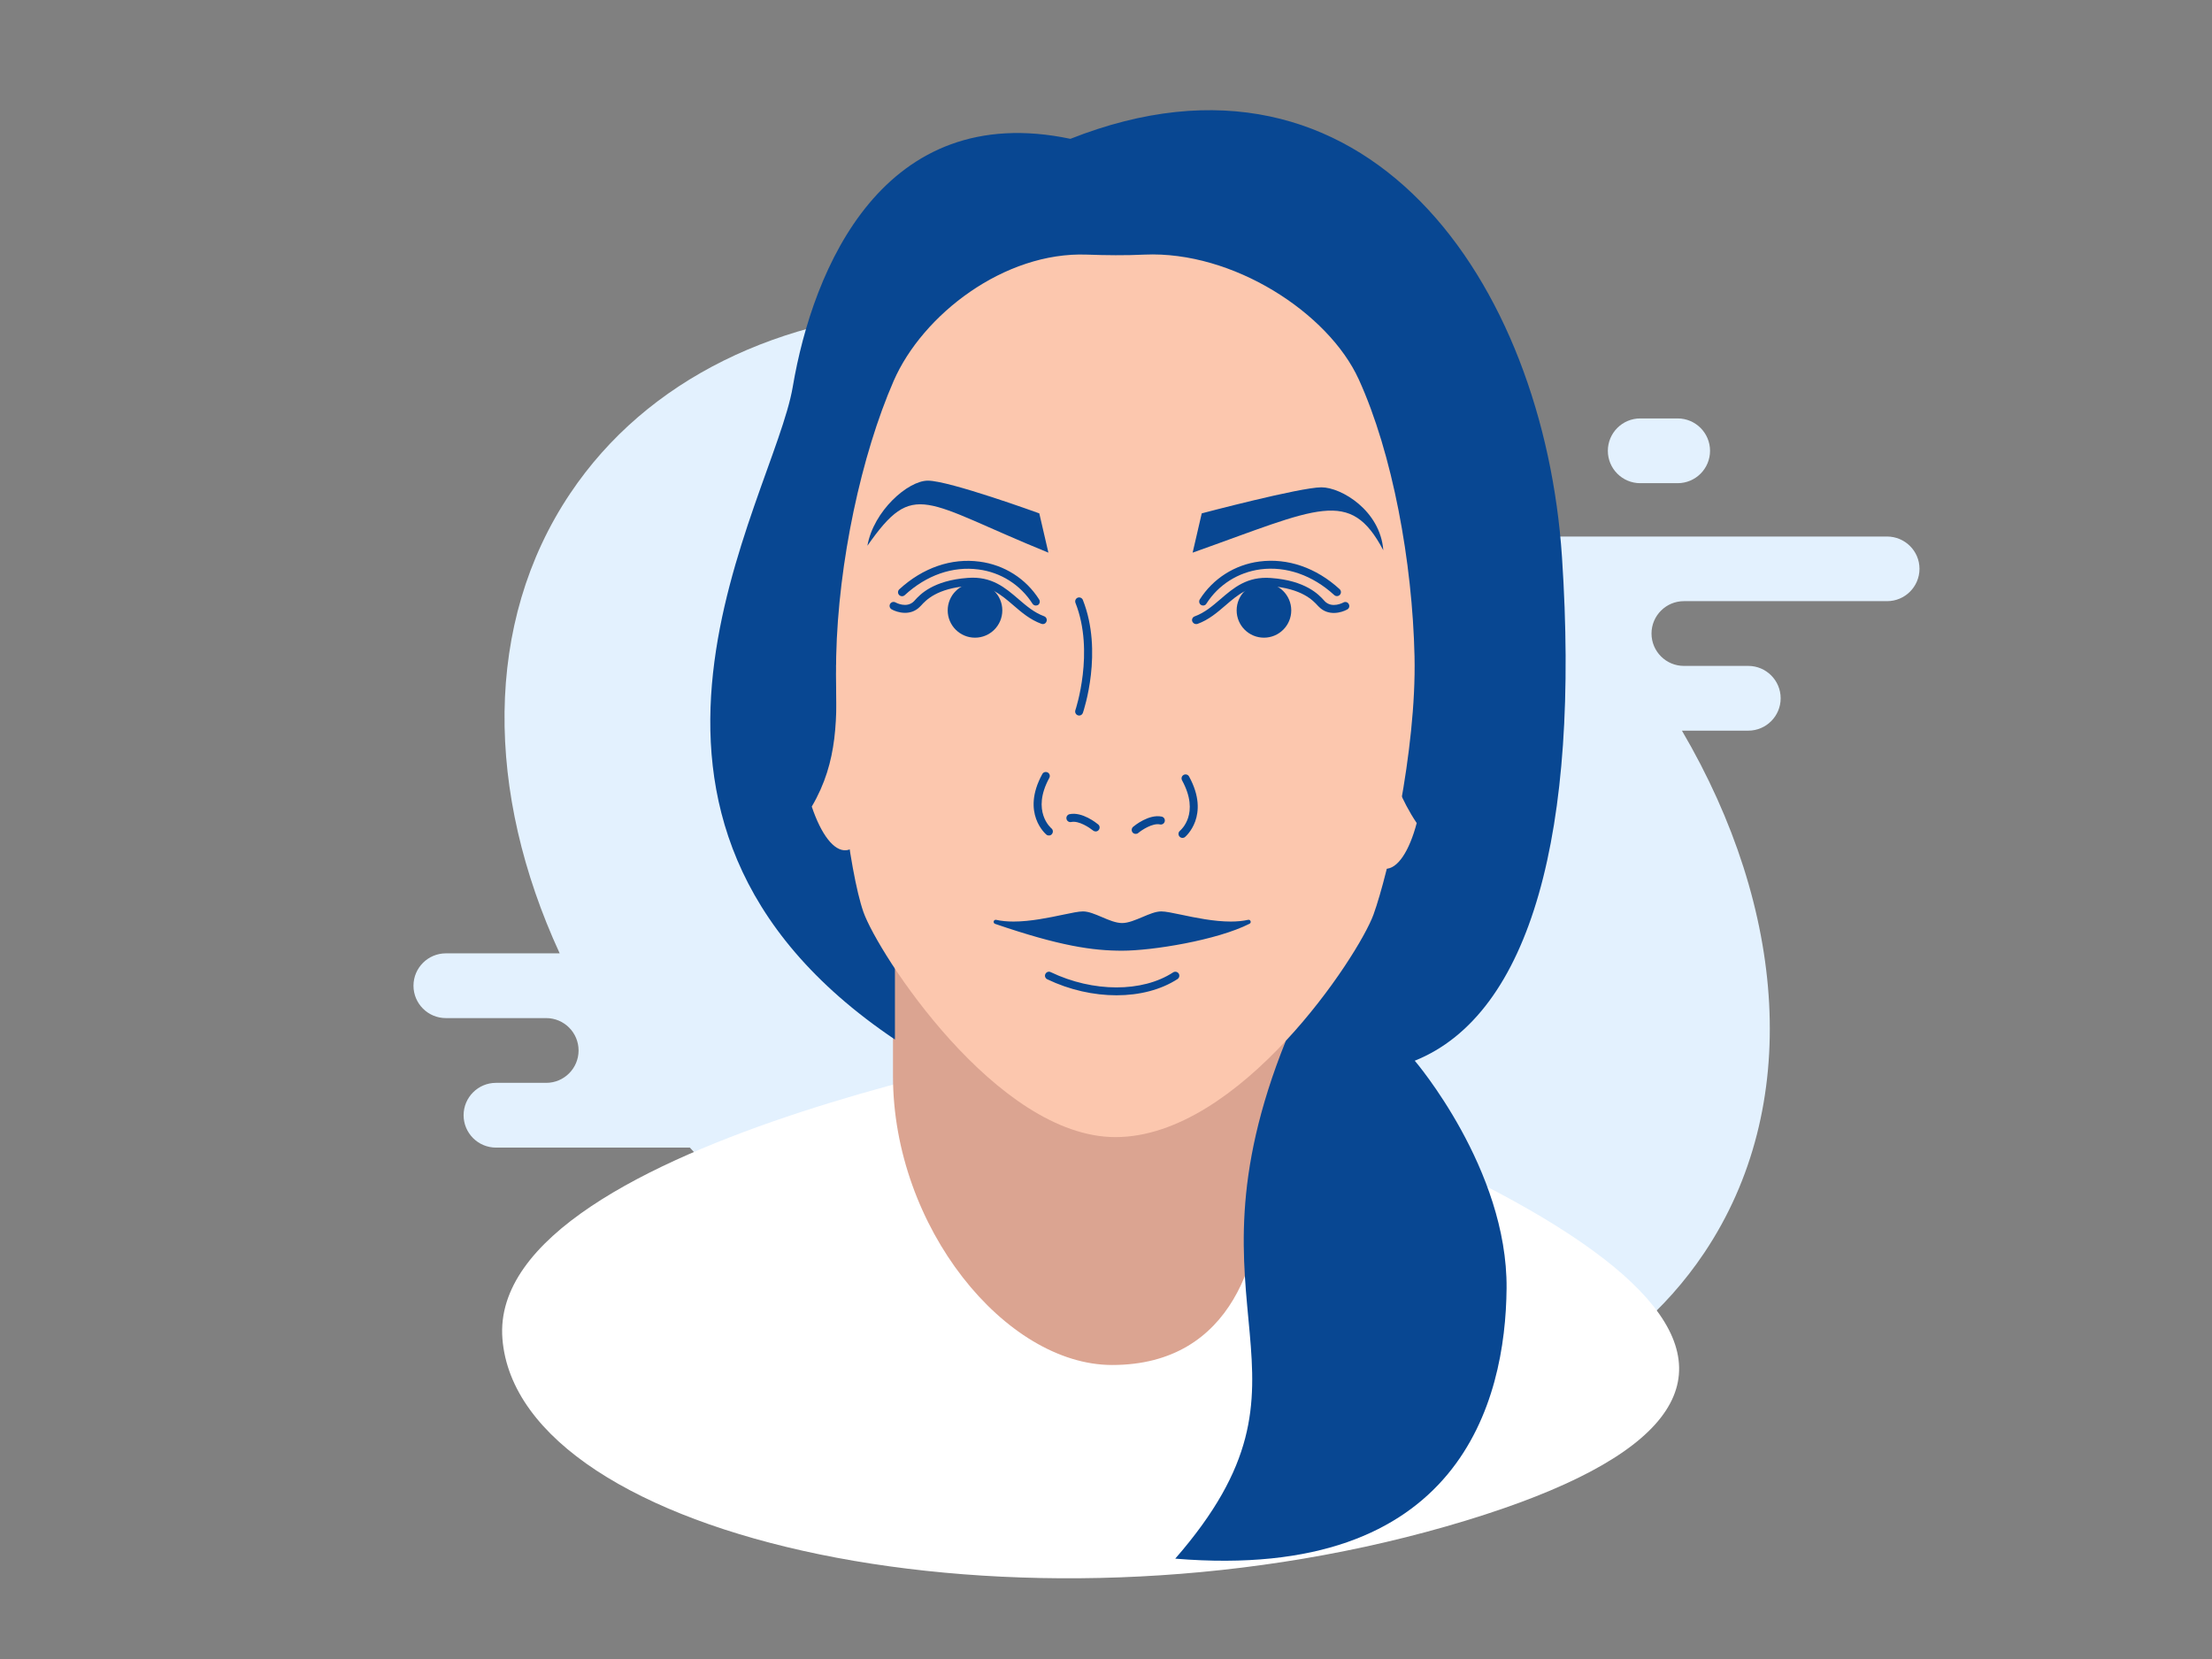
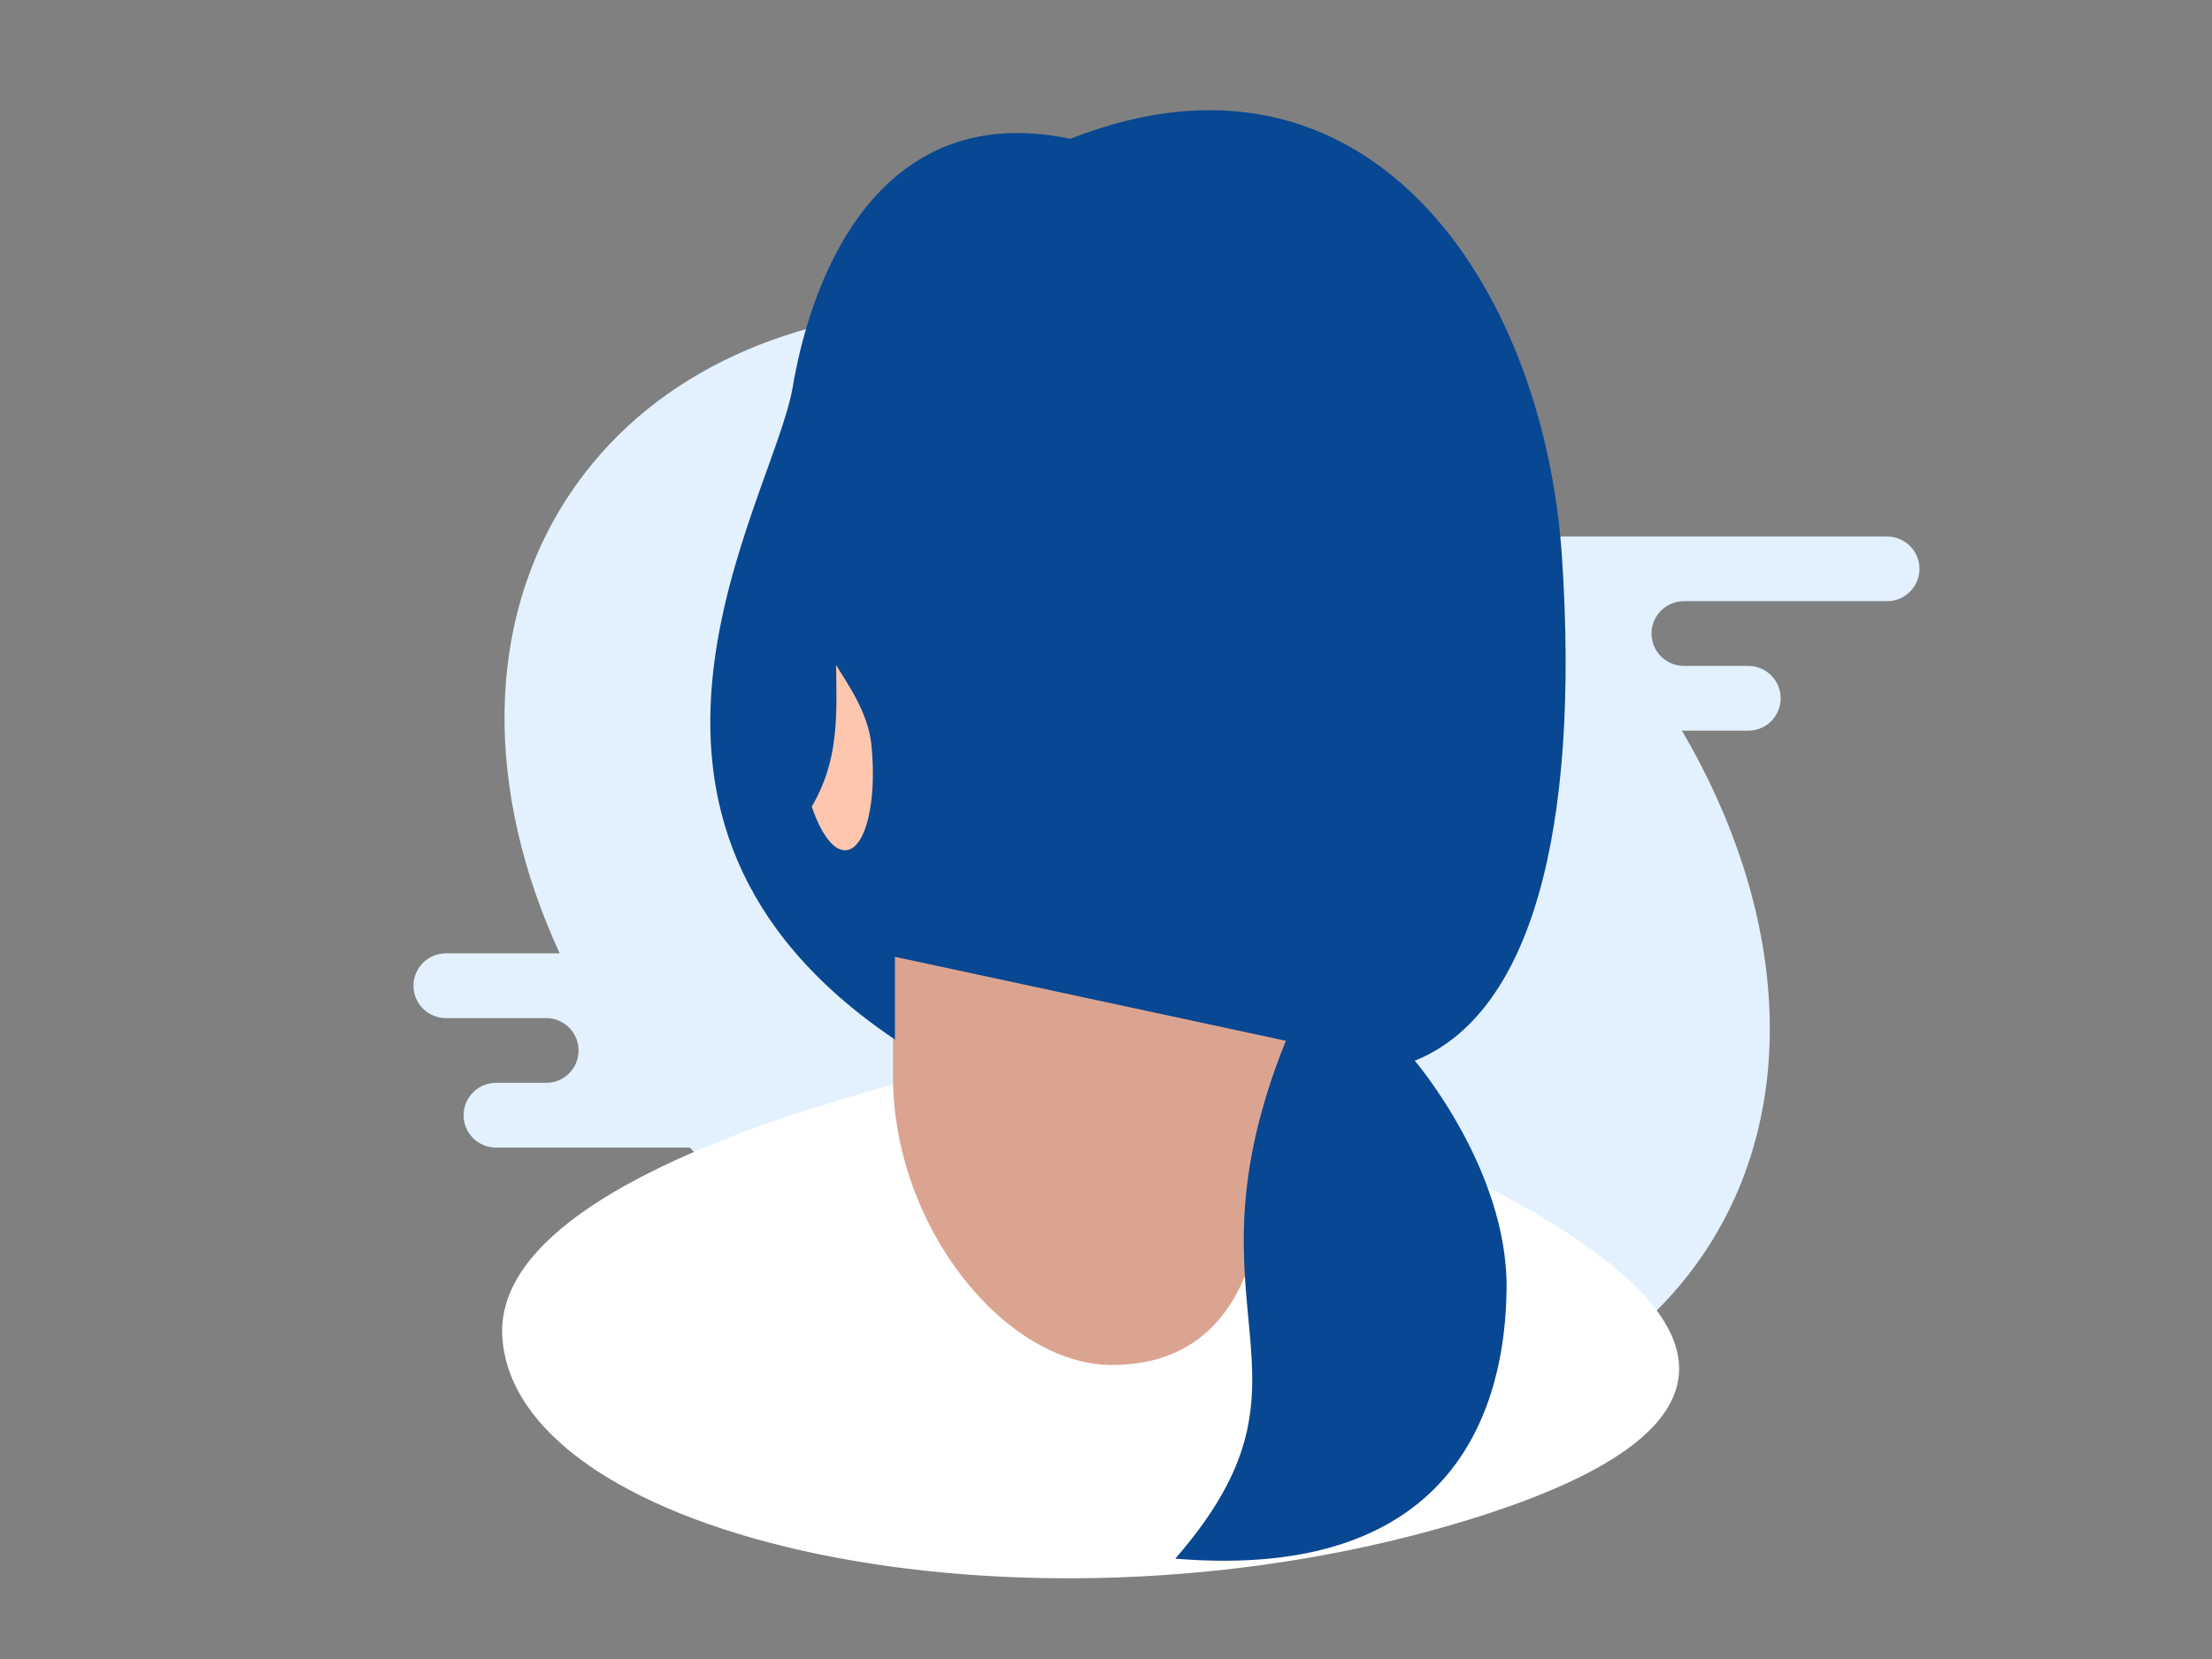
<svg xmlns="http://www.w3.org/2000/svg" version="1.1" id="Layer_1" x="0px" y="0px" width="1920px" height="1440px" viewBox="0 0 1920 1440" enable-background="new 0 0 1920 1440" xml:space="preserve">
  <rect x="0" y="0" width="1920" height="1440" fill="#808080" stroke="none" />
  <g id="Layer_2">
</g>
  <g>
    <g>
-       <path fill="#E3F1FE" d="M1423.7,419.4h32.5c15.5,0,28.1-12.6,28.1-28.1v0c0-15.5-12.6-28.1-28.1-28.1h-32.5    c-15.5,0-28.1,12.6-28.1,28.1v0C1395.6,406.8,1408.2,419.4,1423.7,419.4z" />
      <path fill="#E3F1FE" d="M1637.9,465.7H1321c-27.9-25.2-58.2-48.9-90.9-70.8c-271.8-182-601-167-735.3,33.6    c-75.3,112.5-73.3,259.5-9,399H387c-15.5,0-28.1,12.6-28.1,28.1v0c0,15.5,12.6,28.1,28.1,28.1h128.5v0h-41.4    c15.5,0,28.1,12.6,28.1,28.1c0,15.5-12.6,28.1-28.1,28.1h-43.6c-15.5,0-28.1,12.6-28.1,28.1c0,15.5,12.6,28.1,28.1,28.1h168.3    c41.3,45.6,89.9,87.9,145.2,124.9c271.8,182,601,167,735.3-33.6c85.2-127.2,71.4-298.5-19.4-453.2h57.6    c15.5,0,28.1-12.6,28.1-28.1s-12.6-28.1-28.1-28.1h-55.9c-15.5,0-28.1-12.6-28.1-28.1c0-15.5,12.6-28.1,28.1-28.1h-84.3    c0,0,0,0,0,0h260.7c15.5,0,28.1-12.6,28.1-28.1S1653.4,465.7,1637.9,465.7z" />
    </g>
    <path fill="#FFFFFF" d="M965.3,899.5c0,0-543.2,87.5-529.2,262.6c14,175,446.9,269.6,819.2,162.8S1459.5,1064,965.3,899.5z" />
    <path fill="#DBA491" d="M775.1,823.4c0,0,0-20.8,0,110.5s97.7,250.9,190.2,250.9c106.1,0,130.7-96.9,130.7-163.4   s42.6-187.9,42.6-187.9" />
    <path fill="#084792" d="M1116.1,903.4c-96,238.5,44.4,288.4-96,449.5c247.4,20.5,286.7-137,287.6-234.6   c0.9-103.6-79.7-197.6-79.7-197.6c100.8-40.5,143.5-199.2,127.8-437S1186.1,19,929.1,120.5c-162.2-34.1-223.5,112-241,215.3   c-16.9,99.6-197.2,374,88.7,566.5v-71.8L1116.1,903.4z" />
-     <path fill="#FCC7AE" d="M943.3,221c16.7,0.6,33.4,0.8,50.1,0c76.8-3.4,159.7,50.6,186,108.3c29.3,64.2,46.6,158.6,48.4,240.5   c1.8,81.9-22.8,188.6-35.6,224S1076.1,987,968.2,987c-103.3,0-206.5-160.2-218.8-195.5S724,651.8,725.8,569.9   c1.8-81.9,21.9-175.1,49.9-239.3C800.8,273.1,871.7,218.4,943.3,221z" />
-     <path fill="#FCC7AE" d="M1174.6,664.3c1.1-29.1,6.9-54.7,15.1-70.5c3.9,28.4,14.4,82.7,40,120.6c-6.4,24.3-16.6,40.2-27.5,39.7   C1185.1,753.4,1172.8,713.2,1174.6,664.3z" />
    <path fill="#FCC7AE" d="M756.4,646.6c-2.9-28.9-21.6-54.1-30.7-69.4c0.8,45.7,2.1,83.5-21.1,122.9c8,23.8,19.1,39,30,37.9   C751.6,736.2,761.3,695.3,756.4,646.6z" />
    <path fill="#084792" d="M905.2,541.7c-0.4,0-0.8-0.1-1.2-0.2c-9.9-3.6-17.3-10-24.5-16.2c-10.8-9.3-21-18-38.8-16.7   c-27.6,2-37.1,12.5-41.2,17c-0.4,0.4-0.8,0.8-1.1,1.1c-8.1,8.2-19.5,5-24.5,2.2c-1.7-1-2.2-3.1-1.3-4.7c1-1.7,3.1-2.2,4.7-1.3   c0.4,0.2,9.7,5.4,16.1-1.1c0.3-0.3,0.6-0.6,0.9-1c4.2-4.6,15.5-17,45.8-19.2c20.7-1.6,32.5,8.6,43.9,18.4c7,6,13.6,11.7,22.3,14.9   c1.8,0.7,2.7,2.6,2.1,4.4C907.9,540.9,906.6,541.7,905.2,541.7z" />
    <path fill="#084792" d="M899.1,525.6c-1.1,0-2.3-0.6-2.9-1.6c-10.4-16.3-27.4-27.2-46.8-29.7c-22.5-3-45.2,4.9-64.1,22.3   c-1.4,1.3-3.6,1.2-4.9-0.2c-1.3-1.4-1.2-3.6,0.2-4.9c20.4-18.7,45.2-27.3,69.7-24c21.4,2.8,40.3,14.8,51.7,32.9   c1,1.6,0.5,3.8-1.1,4.8C900.3,525.4,899.7,525.6,899.1,525.6z" />
    <circle fill="#084792" cx="846.3" cy="529.8" r="23.7" />
    <path fill="#084792" d="M1038.2,541.7c-1.4,0-2.7-0.9-3.3-2.3c-0.7-1.8,0.3-3.8,2.1-4.4c8.7-3.2,15.3-8.9,22.3-14.9   c11.4-9.8,23.2-20,43.9-18.4c30.3,2.2,41.6,14.6,45.8,19.2c0.3,0.4,0.6,0.7,0.9,1c6.4,6.5,16,1.1,16.1,1.1c1.7-1,3.8-0.4,4.7,1.3   c1,1.7,0.4,3.8-1.3,4.7c-4.9,2.8-16.4,6-24.5-2.2c-0.3-0.3-0.7-0.7-1.1-1.1c-4.1-4.5-13.7-14.9-41.2-17   c-17.8-1.3-28.1,7.5-38.8,16.7c-7.2,6.2-14.6,12.6-24.5,16.2C1039,541.7,1038.6,541.7,1038.2,541.7z" />
    <path fill="#084792" d="M1044.3,525.6c-0.6,0-1.3-0.2-1.8-0.5c-1.6-1-2.1-3.2-1.1-4.8c11.5-18.1,30.3-30.1,51.7-32.9   c24.5-3.2,49.3,5.3,69.7,24c1.4,1.3,1.5,3.5,0.2,4.9c-1.3,1.4-3.5,1.5-4.9,0.2c-18.9-17.3-41.7-25.2-64.1-22.3   c-19.4,2.6-36.4,13.4-46.8,29.7C1046.6,525,1045.5,525.6,1044.3,525.6z" />
    <circle fill="#084792" cx="1097.1" cy="529.8" r="23.7" />
    <path fill="#084792" d="M936.7,621.1c-0.4,0-0.7-0.1-1.1-0.2c-1.8-0.6-2.8-2.6-2.2-4.4c0.2-0.5,16.9-50.7,0.1-93.2   c-0.7-1.8,0.2-3.8,1.9-4.5c1.8-0.7,3.8,0.2,4.5,1.9c17.8,44.9,0.8,95.8,0.1,97.9C939.5,620.2,938.1,621.1,936.7,621.1z" />
    <path fill="#084792" d="M752.9,473.7c5.3-30.2,35.2-56.5,52.5-56.5c18.6,0,96.7,28.4,96.7,28.4l7.9,34.1   C801.5,435.6,793.6,415.5,752.9,473.7z" />
-     <path fill="#084792" d="M1200.7,477.6c-2.6-34.4-36.4-54.6-53.7-54.6c-18.6,0-103.9,22.6-103.9,22.6l-7.9,34.1   C1144.7,440.8,1171.8,423,1200.7,477.6z" />
+     <path fill="#084792" d="M1200.7,477.6c-2.6-34.4-36.4-54.6-53.7-54.6c-18.6,0-103.9,22.6-103.9,22.6l-7.9,34.1   z" />
    <path fill="#084792" d="M910.4,725.2c-0.8,0-1.5-0.2-2.2-0.8c-0.2-0.2-22.2-18.4-3.5-52.5c0.9-1.7,3-2.3,4.7-1.4   c1.7,0.9,2.3,3,1.4,4.7c-15.9,29.1,1.6,43.6,1.8,43.8c1.5,1.2,1.7,3.4,0.5,4.9C912.5,724.8,911.5,725.2,910.4,725.2z" />
    <path fill="#084792" d="M951,721.7c-0.8,0-1.6-0.3-2.2-0.8c-3.1-2.5-12.4-8.8-19-7.4c-1.9,0.4-3.7-0.8-4.1-2.7   c-0.4-1.9,0.8-3.7,2.7-4.1c10.9-2.3,23.4,7.7,24.8,8.9c1.5,1.2,1.7,3.4,0.4,4.9C953,721.3,952,721.7,951,721.7z" />
    <path fill="#084792" d="M1026.4,727.3c-1,0-2-0.4-2.7-1.3c-1.2-1.5-1-3.7,0.5-4.9c0.7-0.6,17.6-14.9,1.8-43.8   c-0.9-1.7-0.3-3.8,1.4-4.7c1.7-0.9,3.8-0.3,4.7,1.4c18.7,34.1-3.3,52.3-3.5,52.5C1027.9,727.1,1027.1,727.3,1026.4,727.3z" />
    <path fill="#084792" d="M985.8,723.8c-1,0-2-0.4-2.7-1.2c-1.2-1.5-1-3.6,0.4-4.9c1.4-1.2,13.8-11.2,24.8-8.9   c1.9,0.4,3.1,2.2,2.7,4.1c-0.4,1.9-2.2,3.1-4.1,2.7c-6.5-1.4-15.9,4.9-18.9,7.4C987.4,723.6,986.6,723.8,985.8,723.8z" />
    <g>
      <path fill="#084792" d="M1083.7,800.2c-26.8,5.8-64.5-7.3-75.7-7.3c-9.5,0-22.9,10.1-34,10.1s-24.5-10.1-34-10.1    c-11.2,0-48.9,13.2-75.7,7.3c53.5,18.4,82.7,23.2,109.7,23.2S1056.2,814.2,1083.7,800.2z" />
      <path fill="#084792" d="M974,825.2c-25.5,0-54-4-110.3-23.3c-0.9-0.3-1.4-1.3-1.2-2.2c0.3-0.9,1.2-1.5,2.1-1.3    c4.4,1,9.5,1.5,15.1,1.5c14.8,0,30.9-3.4,42.8-5.9c7.7-1.6,13.8-2.9,17.5-2.9c4.9,0,10.5,2.4,16.4,4.9c6,2.6,12.2,5.2,17.6,5.2    c5.4,0,11.6-2.7,17.6-5.2c5.9-2.5,11.5-4.9,16.4-4.9c3.7,0,9.8,1.3,17.5,2.9c11.8,2.5,28,5.9,42.8,5.9c5.6,0,10.6-0.5,15.1-1.5    c0.9-0.2,1.8,0.3,2.1,1.2c0.3,0.9-0.1,1.8-0.9,2.2C1056.4,816.1,1000.3,825.2,974,825.2z M880.1,803.5c46,14.8,71.2,18.1,94,18.1    c22.8,0,68.2-6.9,97.7-18.1c-1.1,0-2.3,0.1-3.4,0.1c-15.1,0-31.5-3.5-43.5-6c-7.2-1.5-13.4-2.8-16.7-2.8c-4.2,0-9.4,2.2-15,4.6    c-6.3,2.7-12.9,5.5-19,5.5c-6.1,0-12.7-2.8-19-5.5c-5.6-2.4-10.8-4.6-15-4.6c-3.3,0-9.5,1.3-16.7,2.8    C911.4,800.1,895.1,803.5,880.1,803.5z" />
    </g>
    <path fill="#084792" d="M969.1,863.9c-19.7,0-40.7-4.6-60.1-13.9c-1.7-0.8-2.5-2.9-1.6-4.6c0.8-1.7,2.9-2.5,4.6-1.6   c36.8,17.6,79.5,17.7,106.3,0.2c1.6-1,3.7-0.6,4.8,1c1,1.6,0.6,3.7-1,4.8C1007.6,859.2,989,863.9,969.1,863.9z" />
  </g>
</svg>